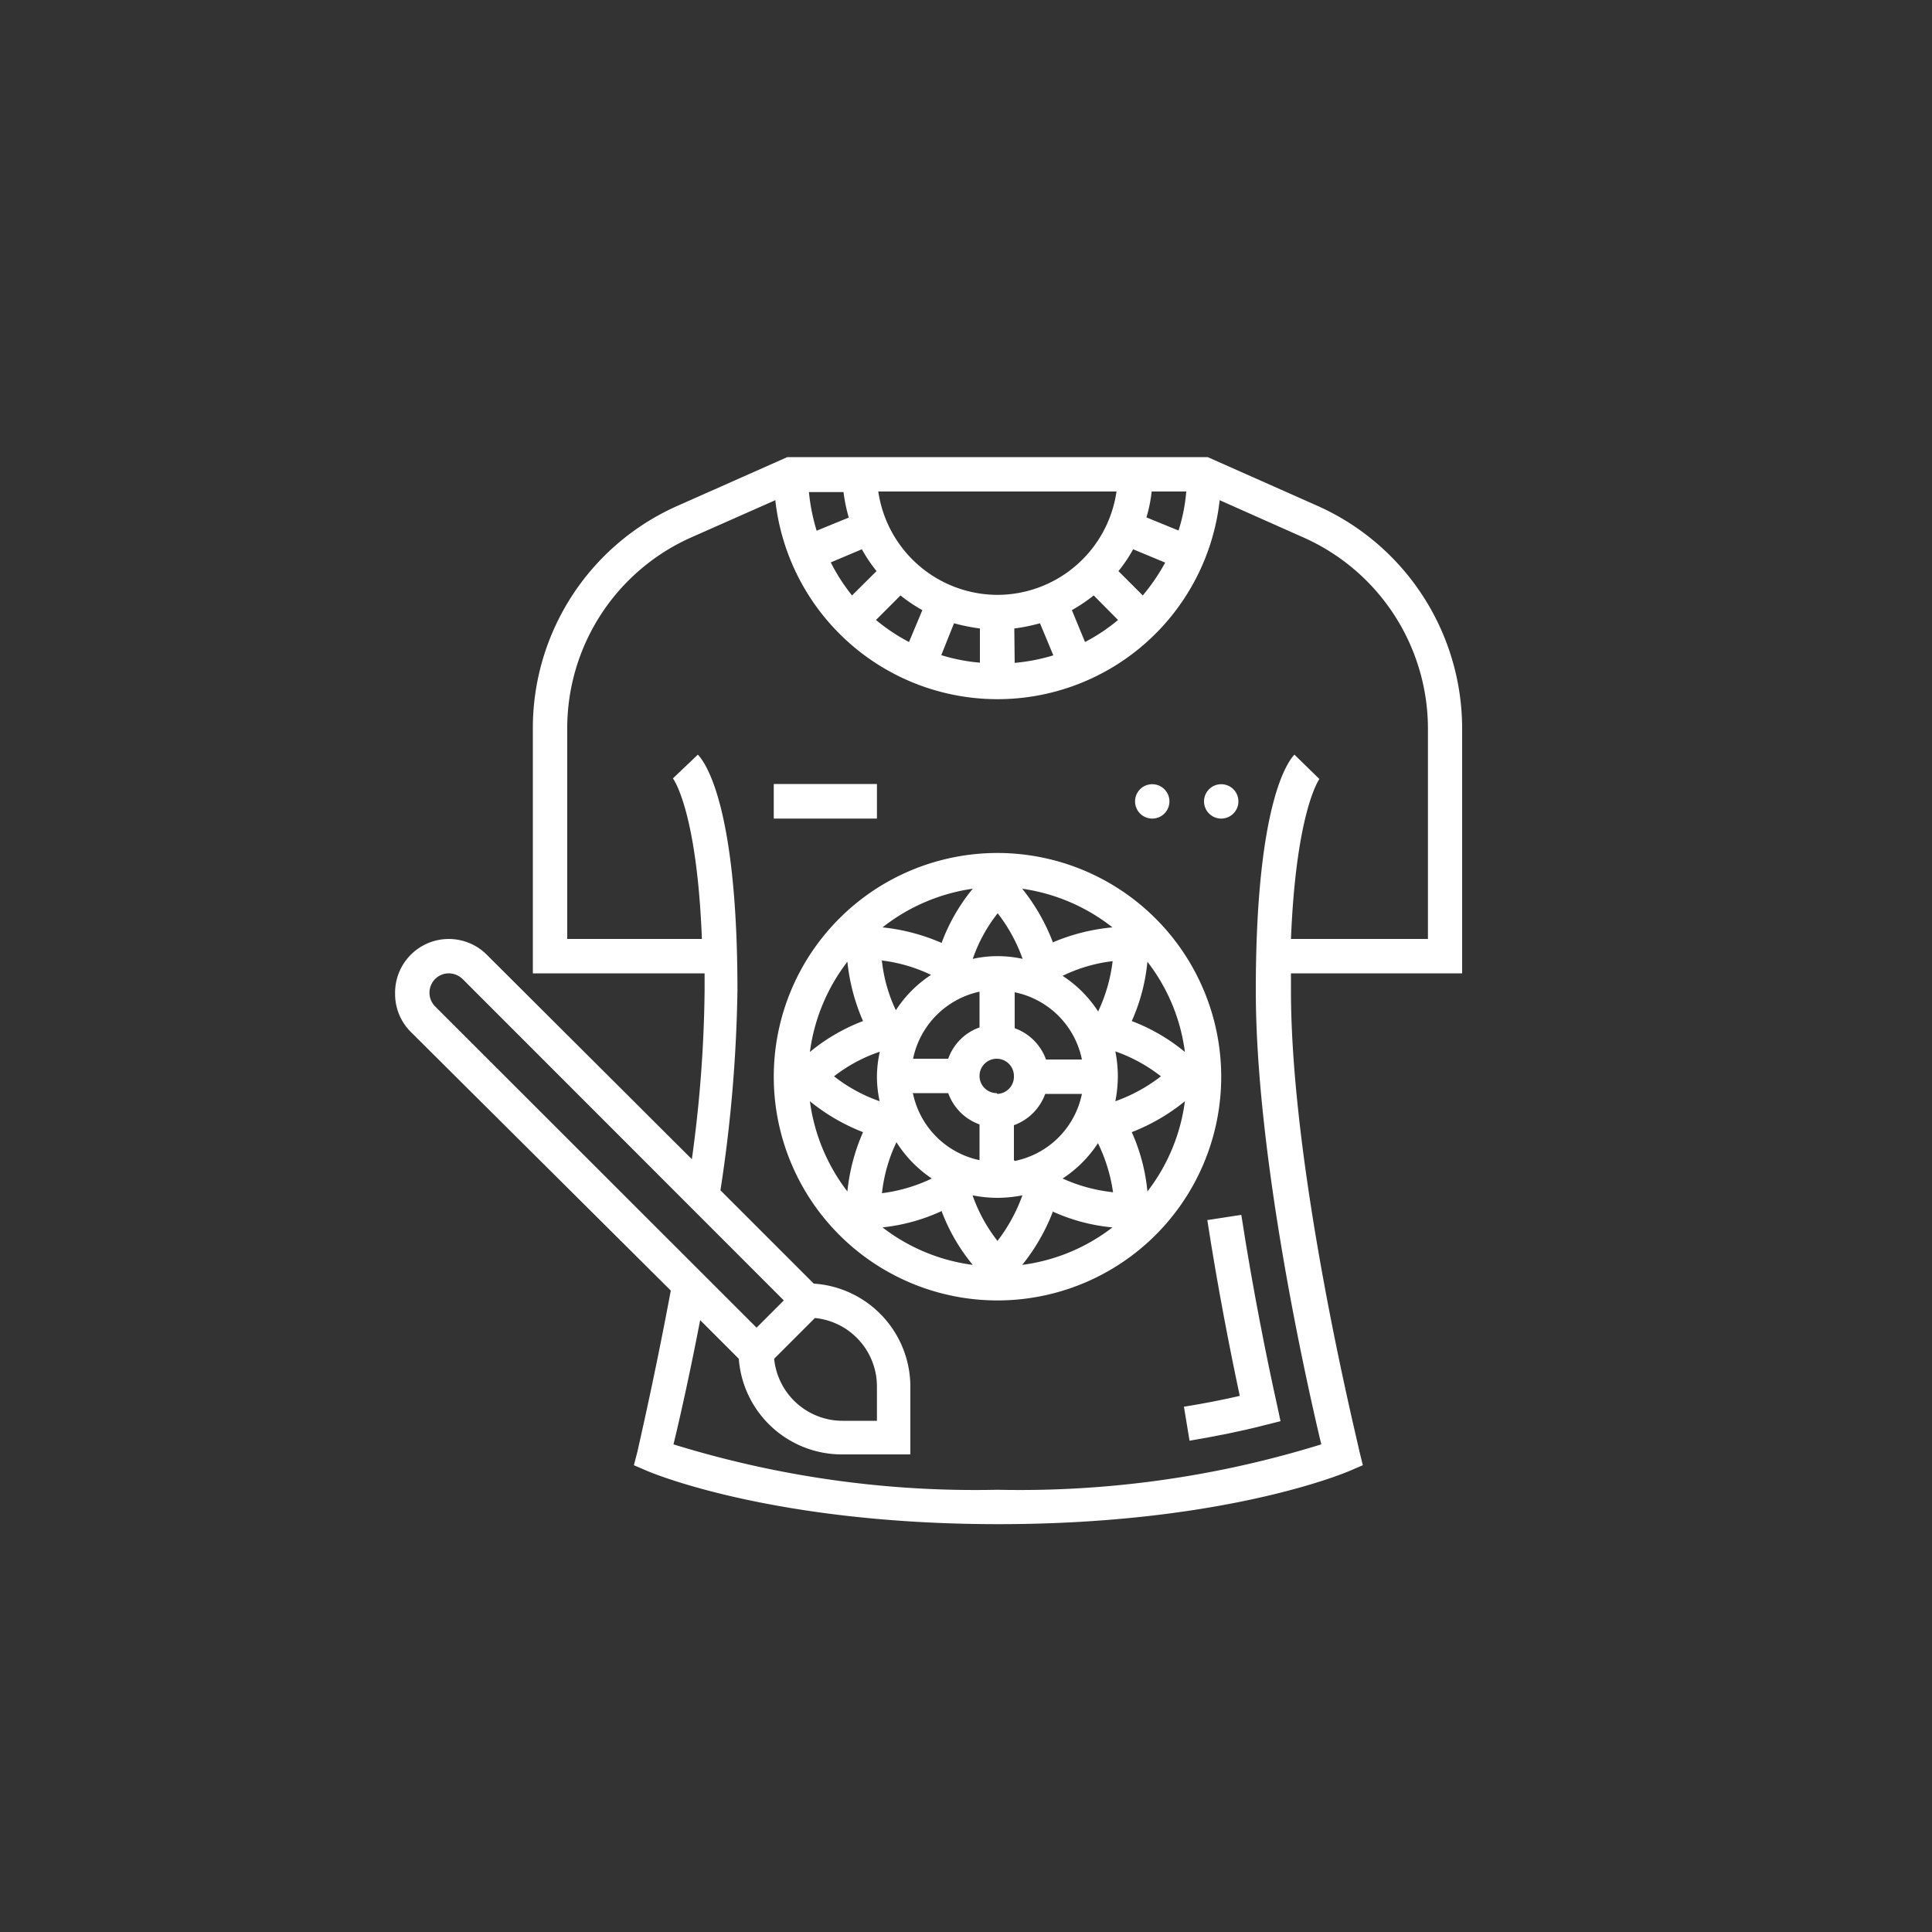
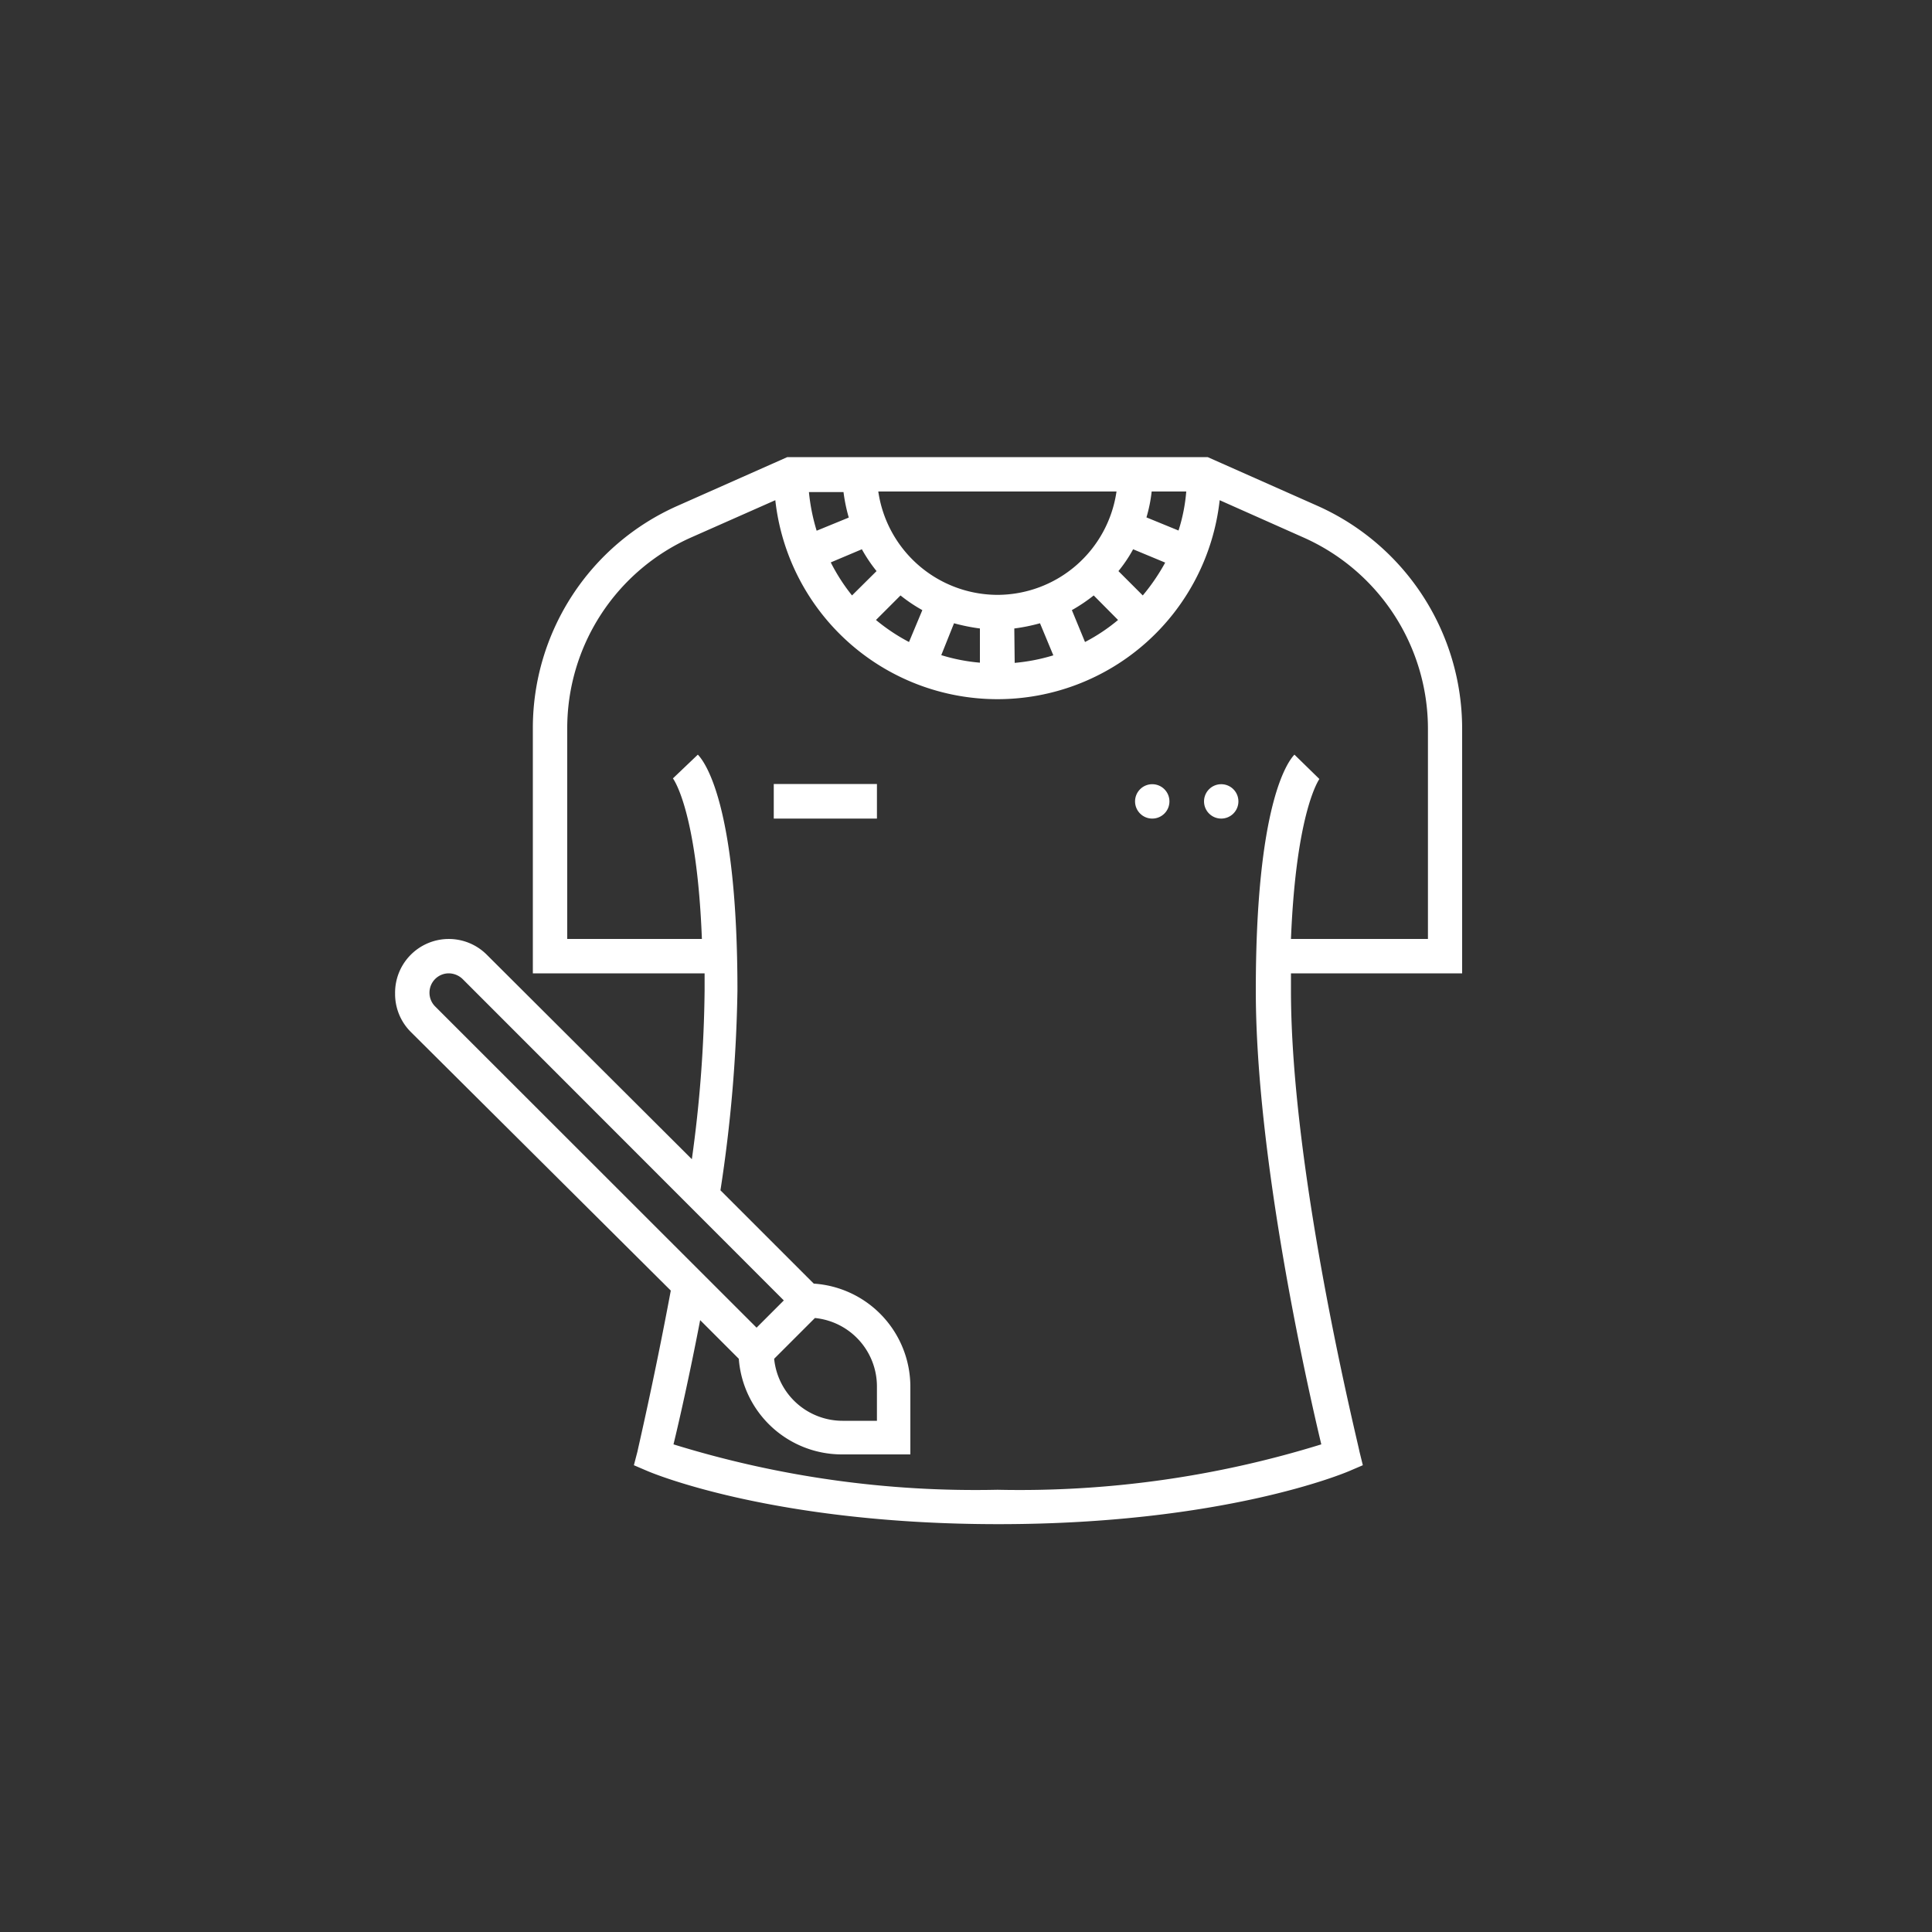
<svg xmlns="http://www.w3.org/2000/svg" id="Слой_1" data-name="Слой 1" viewBox="0 0 100 100">
  <rect x="0" y="0" width="100" height="100" fill="#333333" stroke="none" />
  <defs>
    <style>.cls-1{fill:#fff;}</style>
  </defs>
  <title>иконки_мастерклассы</title>
  <path class="cls-1" d="M75.68,50.38V37.69a12.63,12.63,0,0,0-7.47-11.5l-5.7-2.53H40.75l-5.7,2.53a12.58,12.58,0,0,0-7.47,11.5V50.38h8.89c0,.3,0,.58,0,.89A67.59,67.59,0,0,1,35.81,60L25.2,49.42a2.78,2.78,0,0,0-4.75,2,2.77,2.77,0,0,0,.82,2L34.72,66.8C33.84,71.51,33,75.07,33,75.11l-.19.73.7.3c.26.11,6.54,2.75,18.17,2.75s17.9-2.64,18.16-2.75l.7-.3-.18-.73c0-.14-3.54-14.26-3.54-23.84,0-.31,0-.59,0-.89ZM51.63,30.79a6.25,6.25,0,0,1-6.17-5.35H57.79A6.24,6.24,0,0,1,51.63,30.79Zm-7.7-4-1.66.68a10.18,10.18,0,0,1-.4-2h1.79A8.6,8.6,0,0,0,43.93,26.78Zm.68,1.64a8,8,0,0,0,.76,1.13L44.1,30.82A9.79,9.79,0,0,1,43,29.11Zm2,2.39a8,8,0,0,0,1.13.76l-.69,1.65a9.79,9.79,0,0,1-1.71-1.14Zm2.77,1.44a9.93,9.93,0,0,0,1.34.27V34.3a9.51,9.51,0,0,1-2-.39Zm3.12.27a9.49,9.49,0,0,0,1.33-.27l.69,1.66a9.75,9.75,0,0,1-2,.39Zm3.66.7-.68-1.65a8.59,8.59,0,0,0,1.13-.76l1.26,1.27a9.43,9.43,0,0,1-1.71,1.14Zm3-2.4-1.27-1.27a7.21,7.21,0,0,0,.76-1.13l1.66.69A10.44,10.44,0,0,1,59.15,30.82ZM61,27.46l-1.66-.68a7.58,7.58,0,0,0,.27-1.34h1.79A8.93,8.93,0,0,1,61,27.46ZM22.23,51.38a1,1,0,0,1,1-1,1.05,1.05,0,0,1,.71.29L40.57,67.31l-1.41,1.41L22.52,52.09A1,1,0,0,1,22.23,51.38ZM45.39,71.76v1.78H43.61a3.56,3.56,0,0,1-3.54-3.21l2.11-2.11A3.56,3.56,0,0,1,45.39,71.76Zm23,3a52.74,52.74,0,0,1-16.76,2.35,52.83,52.83,0,0,1-16.77-2.35c.28-1.15.82-3.52,1.38-6.43l2,2a5.35,5.35,0,0,0,5.32,4.95h3.56V71.76a5.35,5.35,0,0,0-5-5.32l-4.83-4.83a74.62,74.62,0,0,0,.88-10.34c0-9.67-1.71-11.86-2.05-12.21l-1.29,1.23s1.24,1.6,1.5,8.31H29.36V37.69a10.81,10.81,0,0,1,6.41-9.87l4.36-1.93a11.57,11.57,0,0,0,23,0l4.36,1.94a10.84,10.84,0,0,1,6.42,9.87V48.6H66.82c.27-6.68,1.48-8.28,1.47-8.28L67,39.06c-.34.35-2,2.54-2,12.21C65,59.88,67.64,71.63,68.39,74.76Z" />
-   <path class="cls-1" d="M62.49,63.15c.54,3.5,1.18,6.76,1.68,9.1-.91.21-1.88.4-2.89.56l.29,1.76c1.37-.23,2.67-.49,3.87-.8l.84-.21-.18-.84c-.52-2.34-1.25-5.94-1.85-9.84Z" />
-   <path class="cls-1" d="M51.63,44.15A11.58,11.58,0,1,0,63.21,55.73,11.59,11.59,0,0,0,51.63,44.15Zm9.7,10.3a9.71,9.71,0,0,0-2.75-1.6,9.76,9.76,0,0,0,.81-3.07,9.64,9.64,0,0,1,1.94,4.67Zm-3.72,7.26A8.48,8.48,0,0,1,55,61a6.26,6.26,0,0,0,1.83-1.83A8.48,8.48,0,0,1,57.61,61.71Zm-12-12a8.13,8.13,0,0,1,2.58.75,6.22,6.22,0,0,0-1.82,1.83A7.9,7.9,0,0,1,45.65,49.75Zm6.87,10.34V58.24a2.7,2.7,0,0,0,1.62-1.62H56a4.45,4.45,0,0,1-3.47,3.47Zm-5.26-3.47h1.86a2.68,2.68,0,0,0,1.62,1.62v1.85A4.46,4.46,0,0,1,47.26,56.62Zm3.48-5.26v1.86a2.65,2.65,0,0,0-1.62,1.62H47.26a4.48,4.48,0,0,1,3.48-3.48Zm.89,5.26a.89.89,0,1,1,.89-.89A.89.89,0,0,1,51.63,56.62ZM56,54.84H54.14a2.68,2.68,0,0,0-1.62-1.62V51.36A4.46,4.46,0,0,1,56,54.84Zm-4.36-5.35a6,6,0,0,0-1.29.14,8,8,0,0,1,1.29-2.36,8.45,8.45,0,0,1,1.29,2.36A6.14,6.14,0,0,0,51.63,49.49ZM46.4,59.12A6.38,6.38,0,0,0,48.23,61a8.42,8.42,0,0,1-2.58.76A8.19,8.19,0,0,1,46.4,59.12ZM51.63,62a6.88,6.88,0,0,0,1.29-.13,8.73,8.73,0,0,1-1.29,2.36,8.22,8.22,0,0,1-1.29-2.36A6.72,6.72,0,0,0,51.63,62Zm5.22-9.63A6.22,6.22,0,0,0,55,50.51a8,8,0,0,1,2.59-.76A8.42,8.42,0,0,1,56.85,52.33Zm-2.34-3.56A10.21,10.21,0,0,0,52.91,46,9.78,9.78,0,0,1,57.58,48,10.25,10.25,0,0,0,54.51,48.77Zm-5.76,0A10.33,10.33,0,0,0,45.68,48,9.78,9.78,0,0,1,50.35,46,9.71,9.71,0,0,0,48.75,48.77Zm-3.22,5.67a6,6,0,0,0-.14,1.29A6.14,6.14,0,0,0,45.53,57a8.2,8.2,0,0,1-2.36-1.29A8,8,0,0,1,45.53,54.44Zm3.22,8.24a9.71,9.71,0,0,0,1.6,2.75,9.68,9.68,0,0,1-4.67-1.94A9.76,9.76,0,0,0,48.75,62.68Zm5.76,0a9.62,9.62,0,0,0,3.07.81,9.68,9.68,0,0,1-4.67,1.94A10.21,10.21,0,0,0,54.51,62.68ZM57.73,57a6.88,6.88,0,0,0,.13-1.29,6.72,6.72,0,0,0-.13-1.29,8.22,8.22,0,0,1,2.36,1.29A8.47,8.47,0,0,1,57.73,57ZM43.86,49.78a10.33,10.33,0,0,0,.81,3.07,9.71,9.71,0,0,0-2.75,1.6,9.74,9.74,0,0,1,1.94-4.67ZM41.92,57a10.21,10.21,0,0,0,2.75,1.6,10.17,10.17,0,0,0-.81,3.07A9.78,9.78,0,0,1,41.92,57Zm17.47,4.67a9.69,9.69,0,0,0-.81-3.07A10.21,10.21,0,0,0,61.33,57a9.68,9.68,0,0,1-1.94,4.67Z" />
  <path class="cls-1" d="M40.05,40.58h5.34v1.79H40.05Z" />
  <circle class="cls-1" cx="63.21" cy="41.48" r="0.89" />
  <circle class="cls-1" cx="59.64" cy="41.48" r="0.89" />
</svg>